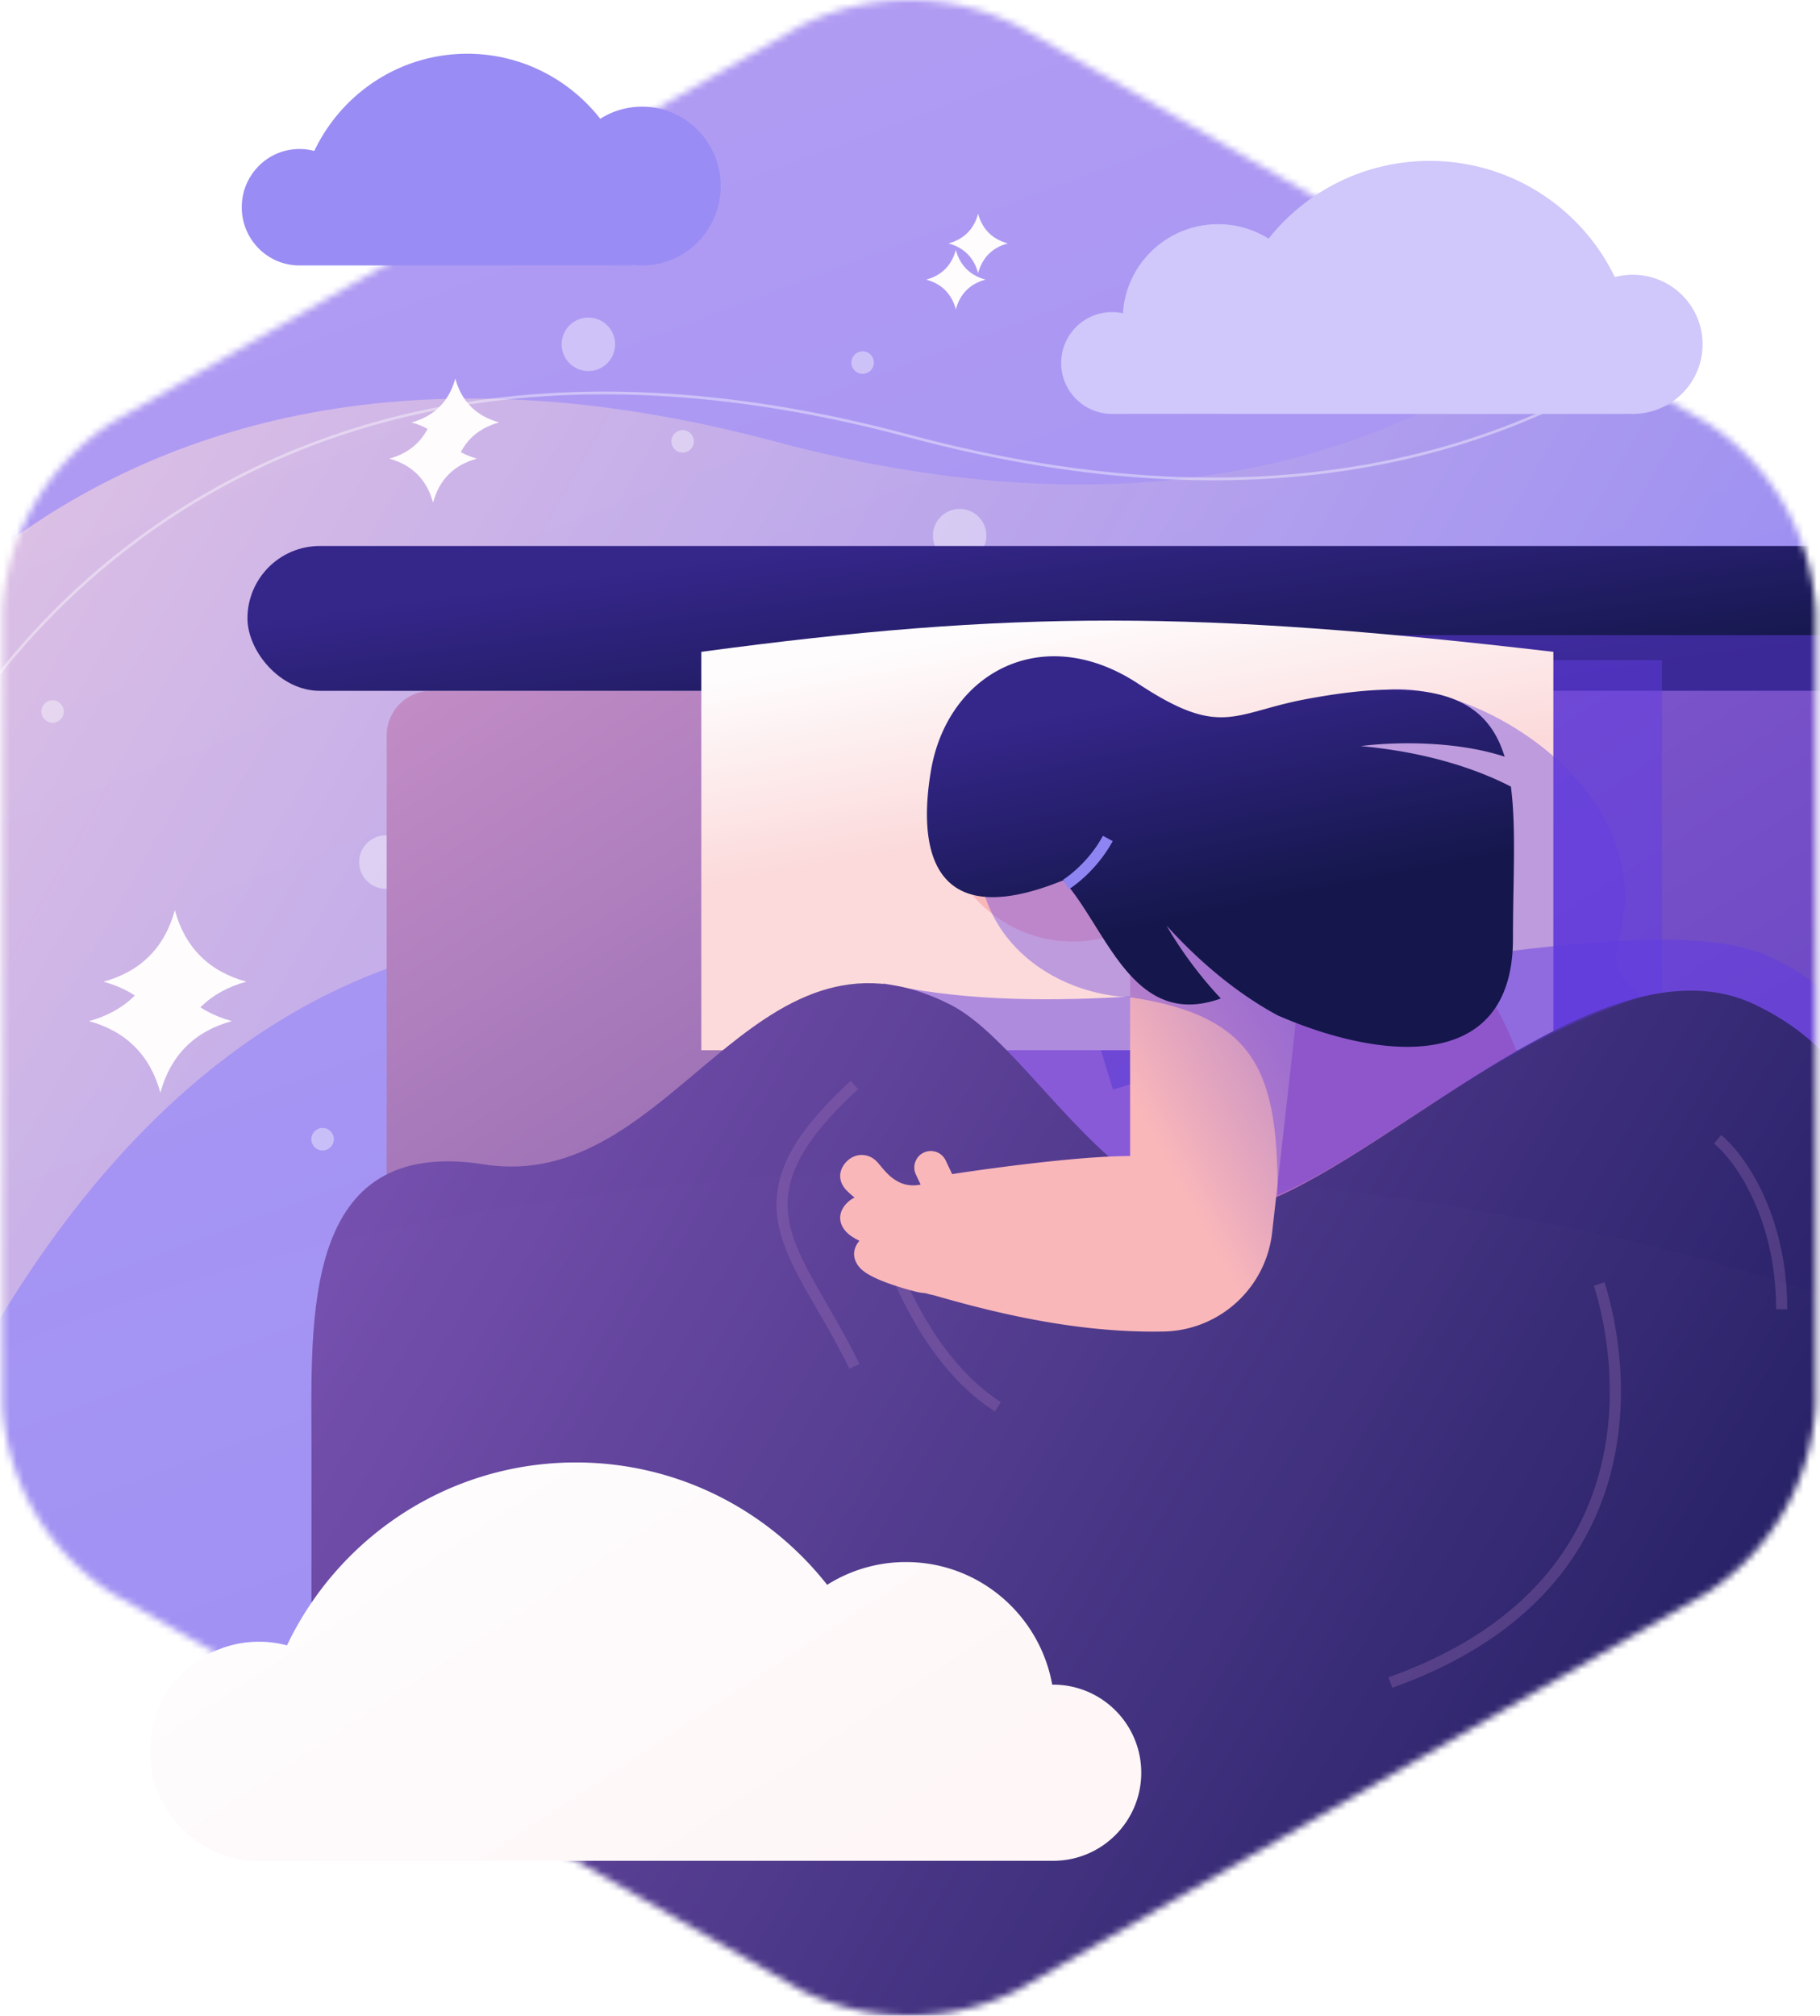
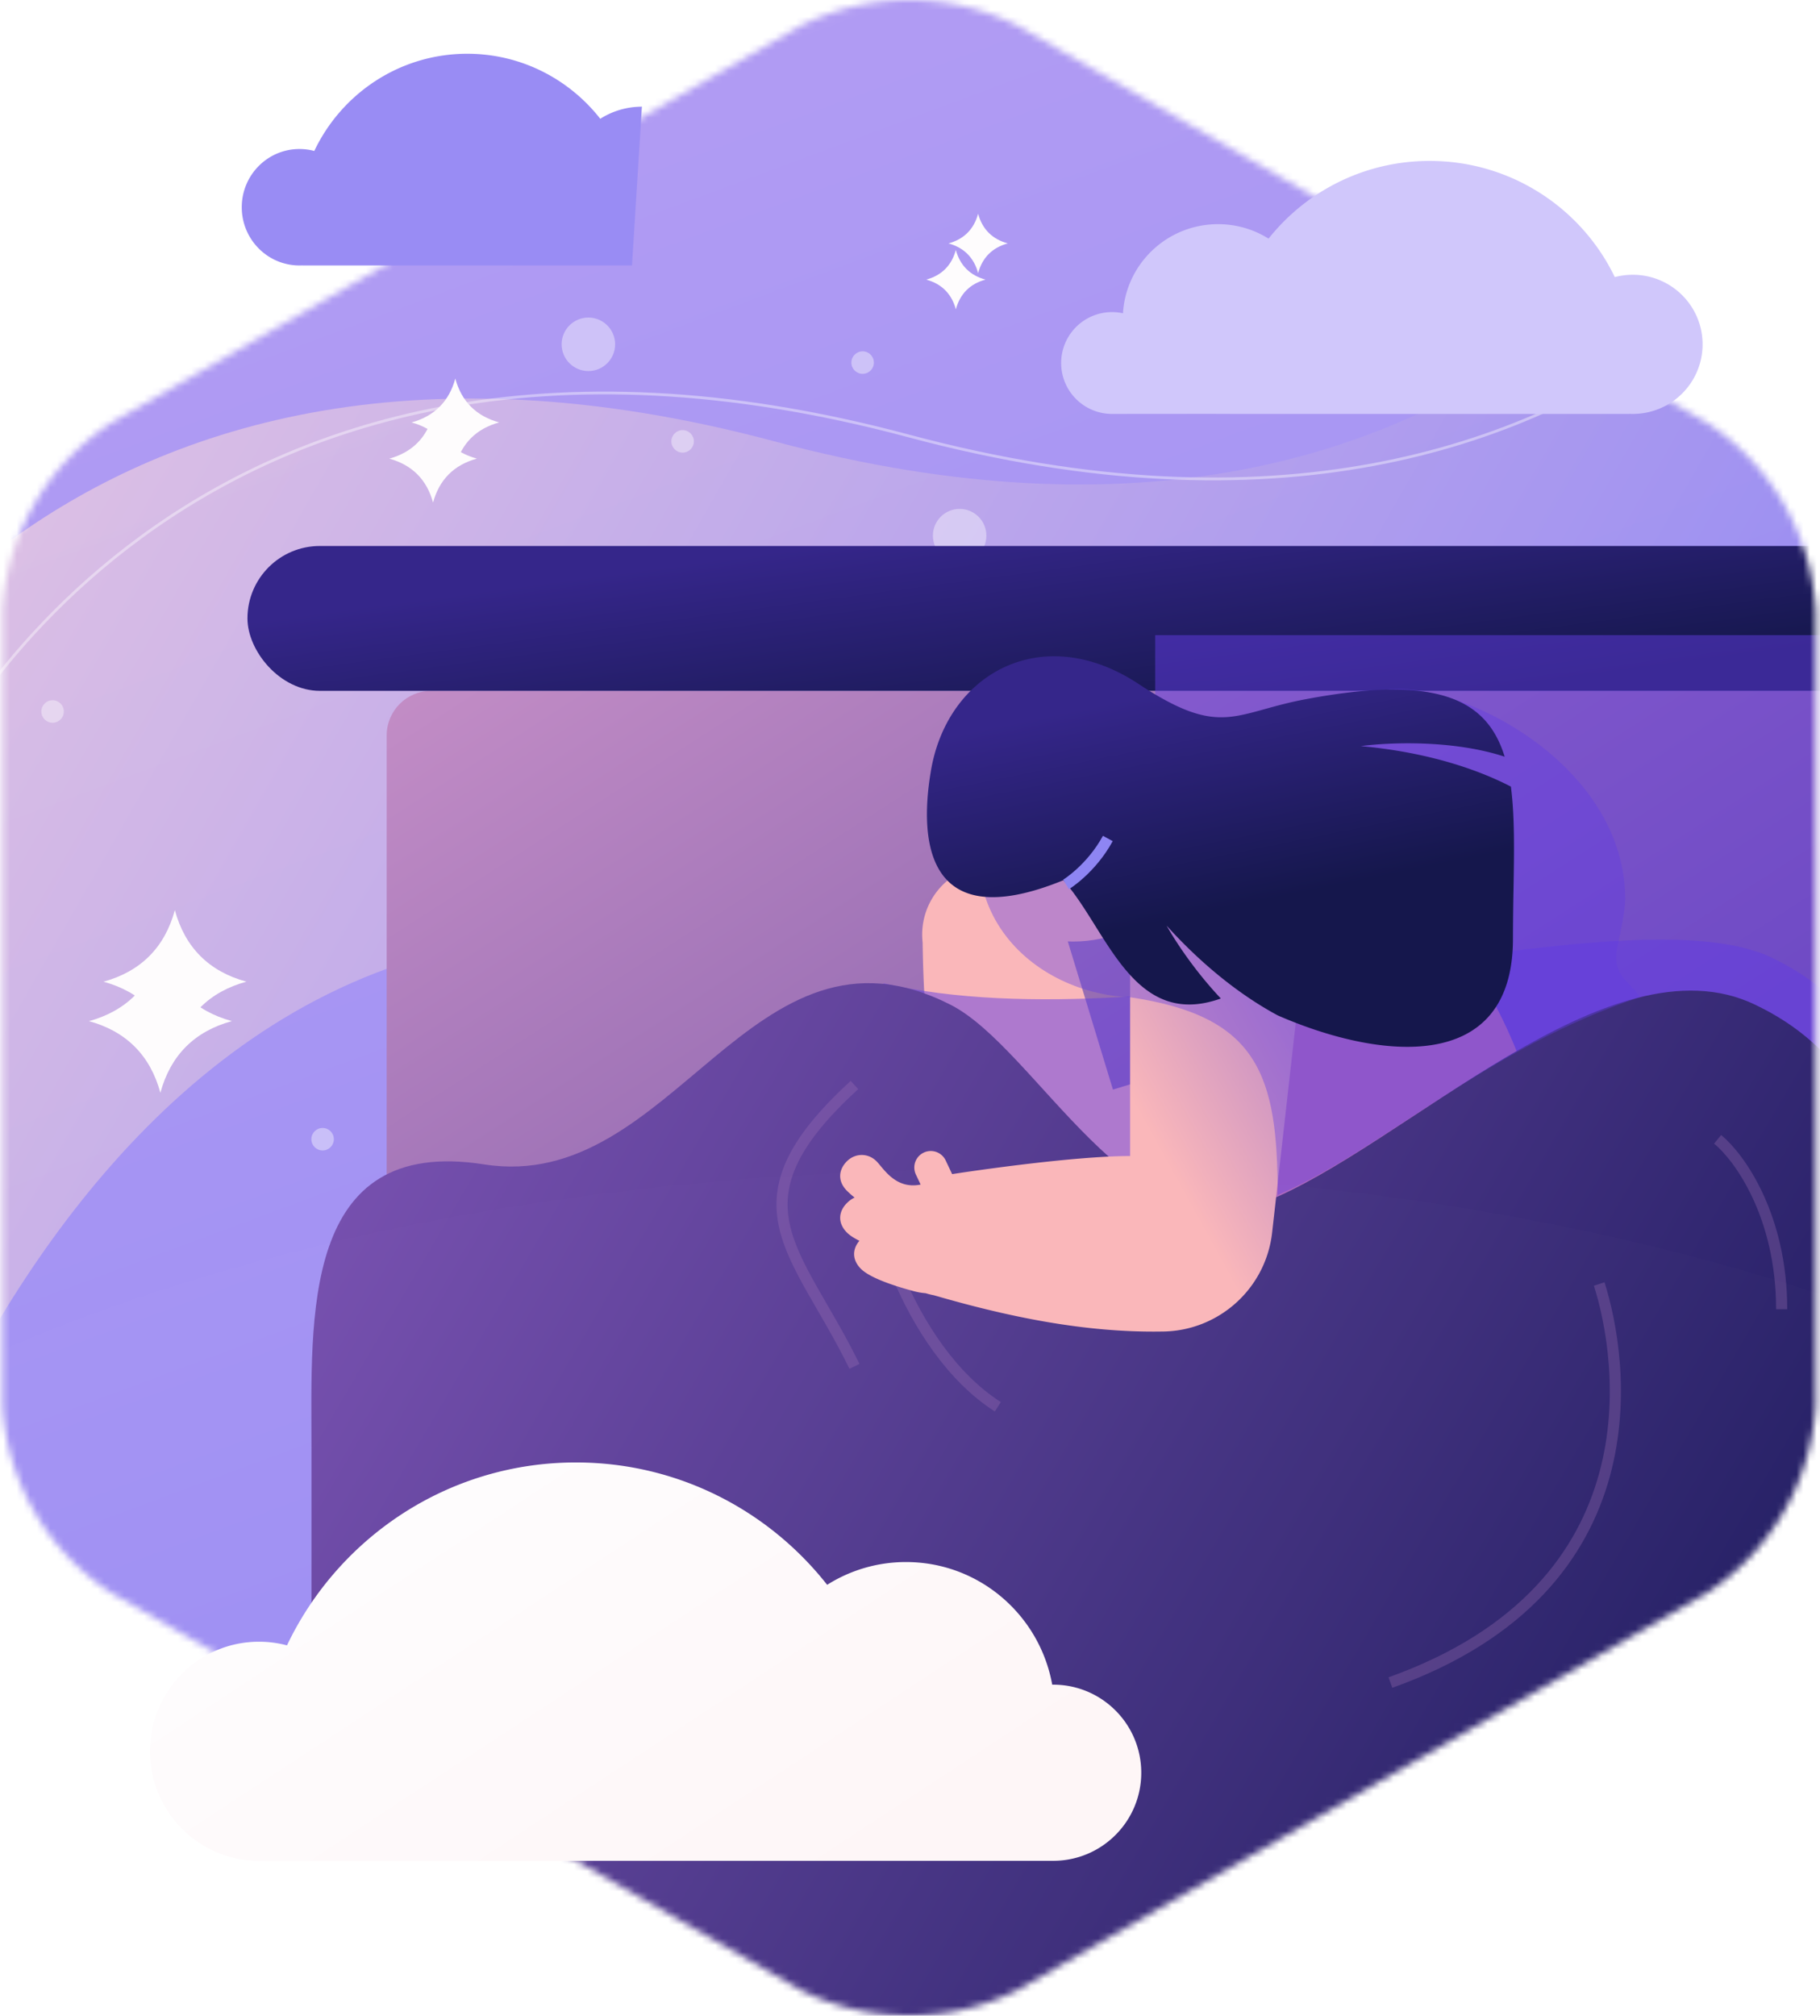
<svg xmlns="http://www.w3.org/2000/svg" width="271" height="300" fill="none">
  <mask id="b" mask-type="alpha" maskUnits="userSpaceOnUse" x="0" y="0" width="271" height="300">
    <path d="M270.361 90.918a35.807 35.807 0 0 0-4.754-15.912A35.922 35.922 0 0 0 254.18 62.93L151.574 3.85a35.993 35.993 0 0 0-32.394 0L16.574 62.931A35.894 35.894 0 0 0 5.126 75 35.785 35.785 0 0 0 .361 90.918v118.164a35.787 35.787 0 0 0 4.765 15.919 35.901 35.901 0 0 0 11.448 12.068l102.606 59.082A35.99 35.99 0 0 0 135.377 300a35.99 35.99 0 0 0 16.197-3.849l102.606-59.082a35.924 35.924 0 0 0 11.427-12.075 35.805 35.805 0 0 0 4.754-15.912V90.918Z" fill="url(#a)" />
  </mask>
  <g mask="url(#b)">
    <path d="M272-2H-2v302h274V-2Z" fill="url(#c)" />
    <path d="M115.414 65.714C5.668 36.323-30.732 117.747-30.732 117.747l9.95 125.623S18.097 98.04 135.315 150.5c117.219 52.46 156.097-92.87 156.097-92.87l-29.851-43.948s-36.4 81.424-146.147 52.032Z" fill="url(#d)" fill-opacity=".6" />
    <path d="M-10.832 116.917s36.4-81.424 146.147-52.032c109.746 29.392 146.146-52.032 146.146-52.032" stroke="#fff" stroke-opacity=".4" stroke-width=".415" />
-     <circle opacity=".4" r="3.982" transform="matrix(-1 0 0 1 57.456 128.305)" fill="#fff" />
    <circle opacity=".4" r="3.982" transform="matrix(-1 0 0 1 87.61 51.246)" fill="#fff" />
    <circle opacity=".4" r="3.982" transform="matrix(-1 0 0 1 142.891 79.725)" fill="#fff" />
    <circle opacity=".4" r="1.675" transform="matrix(-1 0 0 1 101.643 65.692)" fill="#fff" />
    <circle opacity=".4" r="1.675" transform="matrix(-1 0 0 1 128.446 53.965)" fill="#fff" />
-     <circle opacity=".4" r="1.675" transform="matrix(-1 0 0 1 115.044 92.495)" fill="#fff" />
    <circle opacity=".4" r="1.675" transform="matrix(-1 0 0 1 7.83 105.897)" fill="#fff" />
    <circle opacity=".4" r="1.675" transform="matrix(-1 0 0 1 74.838 105.897)" fill="#fff" />
    <circle opacity=".4" r="1.675" transform="matrix(-1 0 0 1 48.036 169.555)" fill="#fff" />
    <path d="M150.063 36.228c-2.308-.624-3.797-2.111-4.423-4.416l.018.066-.016-.067c-.625 2.309-2.113 3.79-4.416 4.422l.039-.011-.038.003c2.303.628 3.792 2.116 4.417 4.423l-.021-.074.021.074c.624-2.307 2.111-3.797 4.416-4.423l-.088-.021M74.337 62.873c-3.414-.924-5.618-3.124-6.544-6.534l.027.097-.024-.099c-.924 3.416-3.126 5.609-6.533 6.543l.058-.017-.057.005c3.408.929 5.61 3.13 6.535 6.544l-.03-.11.03.11c.923-3.414 3.124-5.618 6.533-6.544l-.13-.032M36.705 146.11c-5.568-1.506-9.162-5.095-10.672-10.656l.044.158-.04-.161c-1.507 5.571-5.097 9.147-10.654 10.67l.094-.027-.092.009c5.558 1.514 9.149 5.104 10.657 10.672l-.05-.178.05.178c1.506-5.568 5.095-9.162 10.656-10.672l-.213-.052" fill="#FEFCFD" />
    <g filter="url(#e)" fill="#FEFCFD">
      <path d="M146.746 41.618c-2.307-.625-3.797-2.112-4.423-4.416l.019.065-.017-.067c-.624 2.309-2.112 3.791-4.415 4.422l.039-.011-.038.004c2.303.627 3.791 2.115 4.416 4.423l-.02-.074.02.074c.624-2.308 2.112-3.798 4.416-4.423l-.088-.022M71.02 68.262c-3.414-.923-5.618-3.124-6.543-6.534l.027.097-.025-.098c-.924 3.415-3.125 5.608-6.532 6.542l.058-.017-.057.005c3.408.929 5.61 3.13 6.534 6.544l-.03-.11.03.11c.924-3.414 3.124-5.618 6.534-6.543l-.13-.032M34.543 151.98c-5.568-1.506-9.163-5.095-10.672-10.656l.044.158-.04-.161c-1.507 5.57-5.097 9.147-10.655 10.67l.095-.027-.092.009c5.558 1.514 9.149 5.104 10.657 10.672l-.05-.178.05.178c1.506-5.568 5.095-9.162 10.656-10.672l-.213-.052" />
    </g>
    <rect x="57.576" y="102.821" width="220.567" height="265.344" rx="6.634" fill="url(#f)" />
    <rect x="36.846" y="81.262" width="262.028" height="21.559" rx="10.78" fill="url(#g)" />
    <path d="m197.05 152.621 7.615 24.985-43.679 8.113c-8.298 1.541-16.431-3.396-18.892-11.47-3.52-10.928-4.559-22.536-4.713-33.977a10.449 10.449 0 0 1 14.476-10.792 4.146 4.146 0 1 0 5.709 5.999c.069.186.132.375.191.567l7.962 26.124 31.331-9.549Z" fill="#FAB7BA" />
-     <path fill="#633CE2" fill-opacity=".5" d="M110.23 98.26h137.233v91.212H110.23z" style="mix-blend-mode:darken" />
    <path fill="#633CE2" fill-opacity=".5" d="M172.006 94.529h127.697V270.32H172.006z" style="mix-blend-mode:darken" />
-     <path d="M104.428 97.016c46.335-6.239 74.115-6.16 126.868 0v59.288H104.428V97.016Z" fill="url(#h)" />
    <path d="M213.48 136.937c20.813 21.162 21.453 61.537 13.263 69.593-8.191 8.055-45.238-18.021-51.629-24.521-6.392-6.499 3.772-34.199 11.963-42.254 8.19-8.056 20.012-9.317 26.403-2.818Z" fill="#F89598" />
    <path d="M46.402 210.486v117.463h241.693V204.811c0-38.773-8.392-54.539-24.127-62.208-21.74-10.597-90.096 13.494-132.385 3.751-22.803 37.729-85.18 30.62-85.18 64.132Z" fill="#633CE2" fill-opacity=".5" style="mix-blend-mode:darken" />
    <path d="M46.38 215.592v114.297h238.811V210.07c0-37.728-8.292-53.069-23.839-60.532-21.815-10.471-52.184 21.173-73.178 29.437-19.486 7.67-33.836-22.929-46.642-29.437-29.7-15.094-41.185 28.218-69.446 23.765-27.364-4.312-25.705 23.01-25.705 42.289Z" fill="url(#i)" />
    <g filter="url(#j)">
      <ellipse cx="146.508" cy="271.771" rx="212.483" ry="97.638" fill="#fff" fill-opacity=".01" />
    </g>
    <path d="M238.123 191.104c3.495 10.992 8.964 45.023-31.087 59.319M127.23 203.362c-8.499-17.414-19.279-24.255 0-41.875M148.579 209.373c-13.681-8.706-20.177-31.605-17.767-35.241M255.756 169.572c3.178 2.593 9.536 11.283 9.536 25.29" stroke="#A376B9" stroke-opacity=".3" stroke-width="1.658" />
    <path d="m168.275 135.989 26.12 3.317-4.974 44.146c-.946 8.387-8.04 14.727-16.48 14.727-11.48.182-22.886-2.209-33.875-5.397-.42-.078-.83-.18-1.229-.305a9.655 9.655 0 0 1-1.825-.322c-2.336-.624-6.421-1.862-7.863-3.351-1.337-1.381-1.195-2.954-.183-4.129-.788-.391-1.458-.814-1.89-1.261-1.442-1.489-1.163-3.202.07-4.397a4.028 4.028 0 0 1 1.104-.781 12.71 12.71 0 0 1-1.174-1.041c-1.442-1.489-1.163-3.202.07-4.397 1.234-1.194 3.15-1.217 4.397.071.169.174.355.397.562.646 1.113 1.335 2.847 3.418 5.979 2.791l-.706-1.492a2.452 2.452 0 1 1 4.434-2.099l.962 2.034c.85-.132 17.483-2.69 26.501-2.69v-36.07Z" fill="url(#k)" />
    <circle cx="159.776" cy="120.441" r="19.694" fill="#FAB7BA" />
    <path d="M204.286 103.177c9.388-3.673 37.712 9.077 37.712 30.686-.031 1.771-.577 4.323-1.153 7.016-.973 4.55 2.11 5.286 3.302 7.548-22.596 7.463-38.613 22.869-53.898 29.437 0-17.861-2.896-26.629-21.974-29.437-15.133-.622-30.266-14.564-18.243-36.533 17.621-1.196 32.575-3.017 54.254-8.717Z" fill="#633CE2" fill-opacity=".4" style="mix-blend-mode:multiply" />
    <path d="M169.518 101.784c9.576 6.314 12.8 5.42 18.792 3.76 1.71-.474 3.645-1.011 6.019-1.46 19.783-3.744 27.099.018 29.716 8.54-7.428-2.441-16.682-2.2-21.41-1.575 10.138.918 17.615 3.576 22.338 6.027.575 4.368.487 9.564.389 15.358a421.36 421.36 0 0 0-.081 7.286c0 20.16-19.712 18.09-35.025 11.407-4.603-2.47-10.491-6.668-16.545-13.359 1.553 2.753 4.438 6.994 8.075 10.842-13.171 4.721-16.984-10.432-23.463-17.596-21.352 8.706-21.257-7.256-19.693-16.377 2.487-14.511 16.645-22.243 30.888-12.853Z" fill="url(#l)" />
    <path d="M158.738 131.636s3.732-2.281 6.219-6.841" stroke="#8E85F3" stroke-width="1.658" />
  </g>
-   <path d="M94.104 39.51H45.041l-.002-.012c-.15.008-.3.012-.451.012-4.744 0-8.589-3.88-8.589-8.665 0-4.786 3.845-8.666 8.589-8.666.764 0 1.505.101 2.21.29C50.867 13.909 59.535 8 69.572 8c8.03 0 15.184 3.783 19.808 9.678a11.581 11.581 0 0 1 6.218-1.8c6.468 0 11.712 5.29 11.712 11.816 0 6.525-5.244 11.816-11.712 11.816-.499 0-.99-.032-1.473-.093l-.022.093Z" fill="#998CF4" />
+   <path d="M94.104 39.51H45.041l-.002-.012c-.15.008-.3.012-.451.012-4.744 0-8.589-3.88-8.589-8.665 0-4.786 3.845-8.666 8.589-8.666.764 0 1.505.101 2.21.29C50.867 13.909 59.535 8 69.572 8c8.03 0 15.184 3.783 19.808 9.678a11.581 11.581 0 0 1 6.218-1.8l-.022.093Z" fill="#998CF4" />
  <path d="M39.415 276.953h117.412c7.239 0 13.107-5.868 13.107-13.108 0-7.239-5.868-13.108-13.107-13.108l-.152.001c-1.867-10.379-10.902-18.251-21.767-18.251a21.935 21.935 0 0 0-11.744 3.389c-8.733-11.093-22.247-18.211-37.414-18.211-18.959 0-35.333 11.12-43.018 27.225a16.14 16.14 0 0 0-4.174-.545c-8.96 0-16.222 7.299-16.222 16.304 0 9.005 7.263 16.304 16.222 16.304.286 0 .57-.007.852-.022l.005.022Z" fill="url(#m)" />
  <path d="m242.573 61.592-.003.014h-59.396c-.006-.022-15.952 0-17.595 0a7.577 7.577 0 1 1 1.633-14.977c.444-7.4 6.611-13.264 14.152-13.264 2.766 0 5.346.788 7.527 2.152 5.598-7.045 14.259-11.566 23.981-11.566 12.151 0 22.646 7.063 27.572 17.29.853-.225 1.75-.345 2.675-.345 5.742 0 10.397 4.636 10.397 10.355s-4.655 10.355-10.397 10.355c-.183 0-.365-.005-.546-.014Z" fill="#D0C7FB" />
  <defs>
    <linearGradient id="a" x1="135.361" y1="0" x2="135.361" y2="300" gradientUnits="userSpaceOnUse">
      <stop stop-color="#8E85F3" />
      <stop offset="1" stop-color="#BCA3F3" />
    </linearGradient>
    <linearGradient id="c" x1="49.479" y1="-105.048" x2="227.976" y2="374.528" gradientUnits="userSpaceOnUse">
      <stop stop-color="#BCA3F3" />
      <stop offset="1" stop-color="#8E85F3" />
    </linearGradient>
    <linearGradient id="d" x1="3.058" y1="62.605" x2="233.575" y2="194.448" gradientUnits="userSpaceOnUse">
      <stop stop-color="#FCDADB" />
      <stop offset="1" stop-color="#8E85F3" />
    </linearGradient>
    <linearGradient id="f" x1="57.576" y1="102.821" x2="222.38" y2="358.629" gradientUnits="userSpaceOnUse">
      <stop stop-color="#C38DC6" />
      <stop offset="1" stop-color="#35268A" />
    </linearGradient>
    <linearGradient id="g" x1="159.153" y1="76.286" x2="163.713" y2="110.491" gradientUnits="userSpaceOnUse">
      <stop stop-color="#35268A" />
      <stop offset="1" stop-color="#15174C" />
    </linearGradient>
    <linearGradient id="h" x1="148.045" y1="93.963" x2="153.269" y2="123.273" gradientUnits="userSpaceOnUse">
      <stop stop-color="#FEFCFD" />
      <stop offset="1" stop-color="#FCDADB" />
    </linearGradient>
    <linearGradient id="i" x1="59.648" y1="154.439" x2="256.583" y2="269.698" gradientUnits="userSpaceOnUse">
      <stop stop-color="#7851B0" />
      <stop offset="1" stop-color="#211D62" />
    </linearGradient>
    <linearGradient id="k" x1="170.348" y1="167.084" x2="194.395" y2="153.817" gradientUnits="userSpaceOnUse">
      <stop stop-color="#FAB7BA" />
      <stop offset="1" stop-color="#C18BC5" />
    </linearGradient>
    <linearGradient id="l" x1="162.884" y1="105.101" x2="169.517" y2="137.855" gradientUnits="userSpaceOnUse">
      <stop stop-color="#35268A" />
      <stop offset="1" stop-color="#15174C" />
    </linearGradient>
    <linearGradient id="m" x1="67.32" y1="222.019" x2="112.512" y2="290.842" gradientUnits="userSpaceOnUse">
      <stop stop-color="#FEFCFD" />
      <stop offset="1" stop-color="#FEF6F7" />
    </linearGradient>
    <filter id="e" x="-8.339" y="15.641" width="176.645" height="168.564" filterUnits="userSpaceOnUse" color-interpolation-filters="sRGB">
      <feFlood flood-opacity="0" result="BackgroundImageFix" />
      <feBlend in="SourceGraphic" in2="BackgroundImageFix" result="shape" />
      <feGaussianBlur stdDeviation="10.78" result="effect1_foregroundBlur" />
    </filter>
    <filter id="j" x="-96.017" y="144.09" width="485.05" height="255.361" filterUnits="userSpaceOnUse" color-interpolation-filters="sRGB">
      <feFlood flood-opacity="0" result="BackgroundImageFix" />
      <feGaussianBlur in="BackgroundImage" stdDeviation="12.616" />
      <feComposite in2="SourceAlpha" operator="in" result="effect1_backgroundBlur" />
      <feBlend in="SourceGraphic" in2="effect1_backgroundBlur" result="shape" />
      <feGaussianBlur stdDeviation="15.021" result="effect2_foregroundBlur" />
    </filter>
  </defs>
</svg>